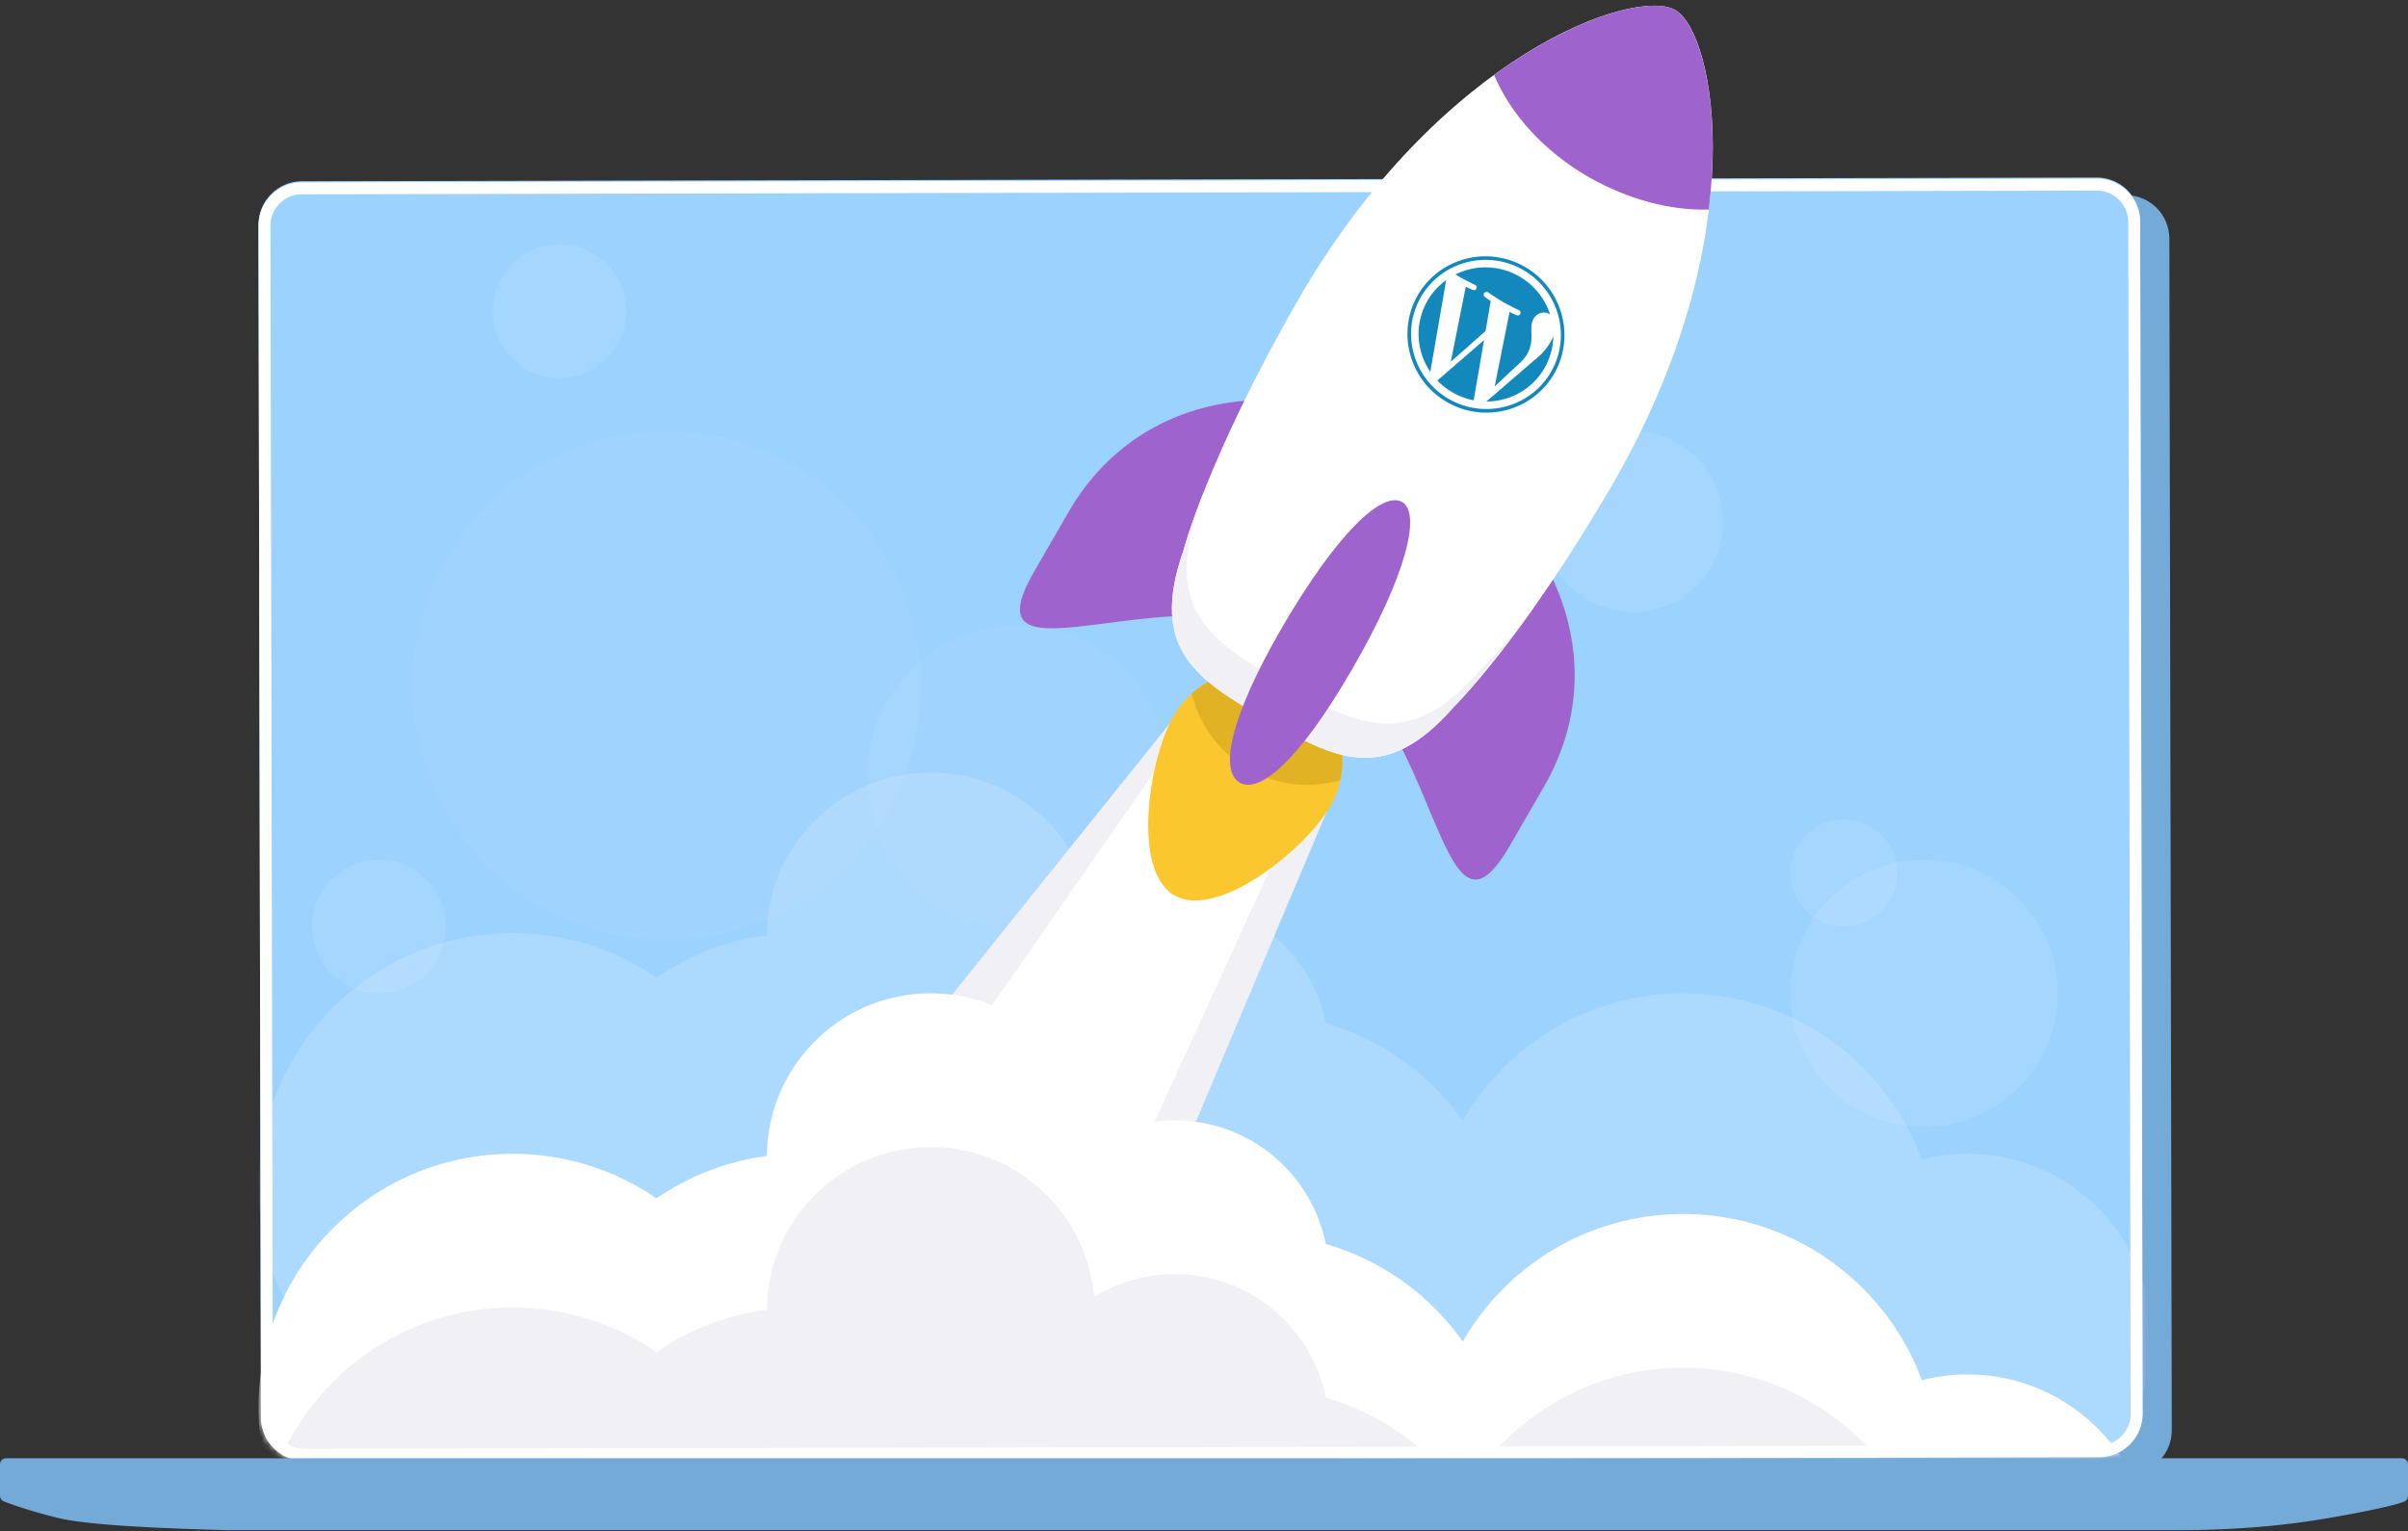
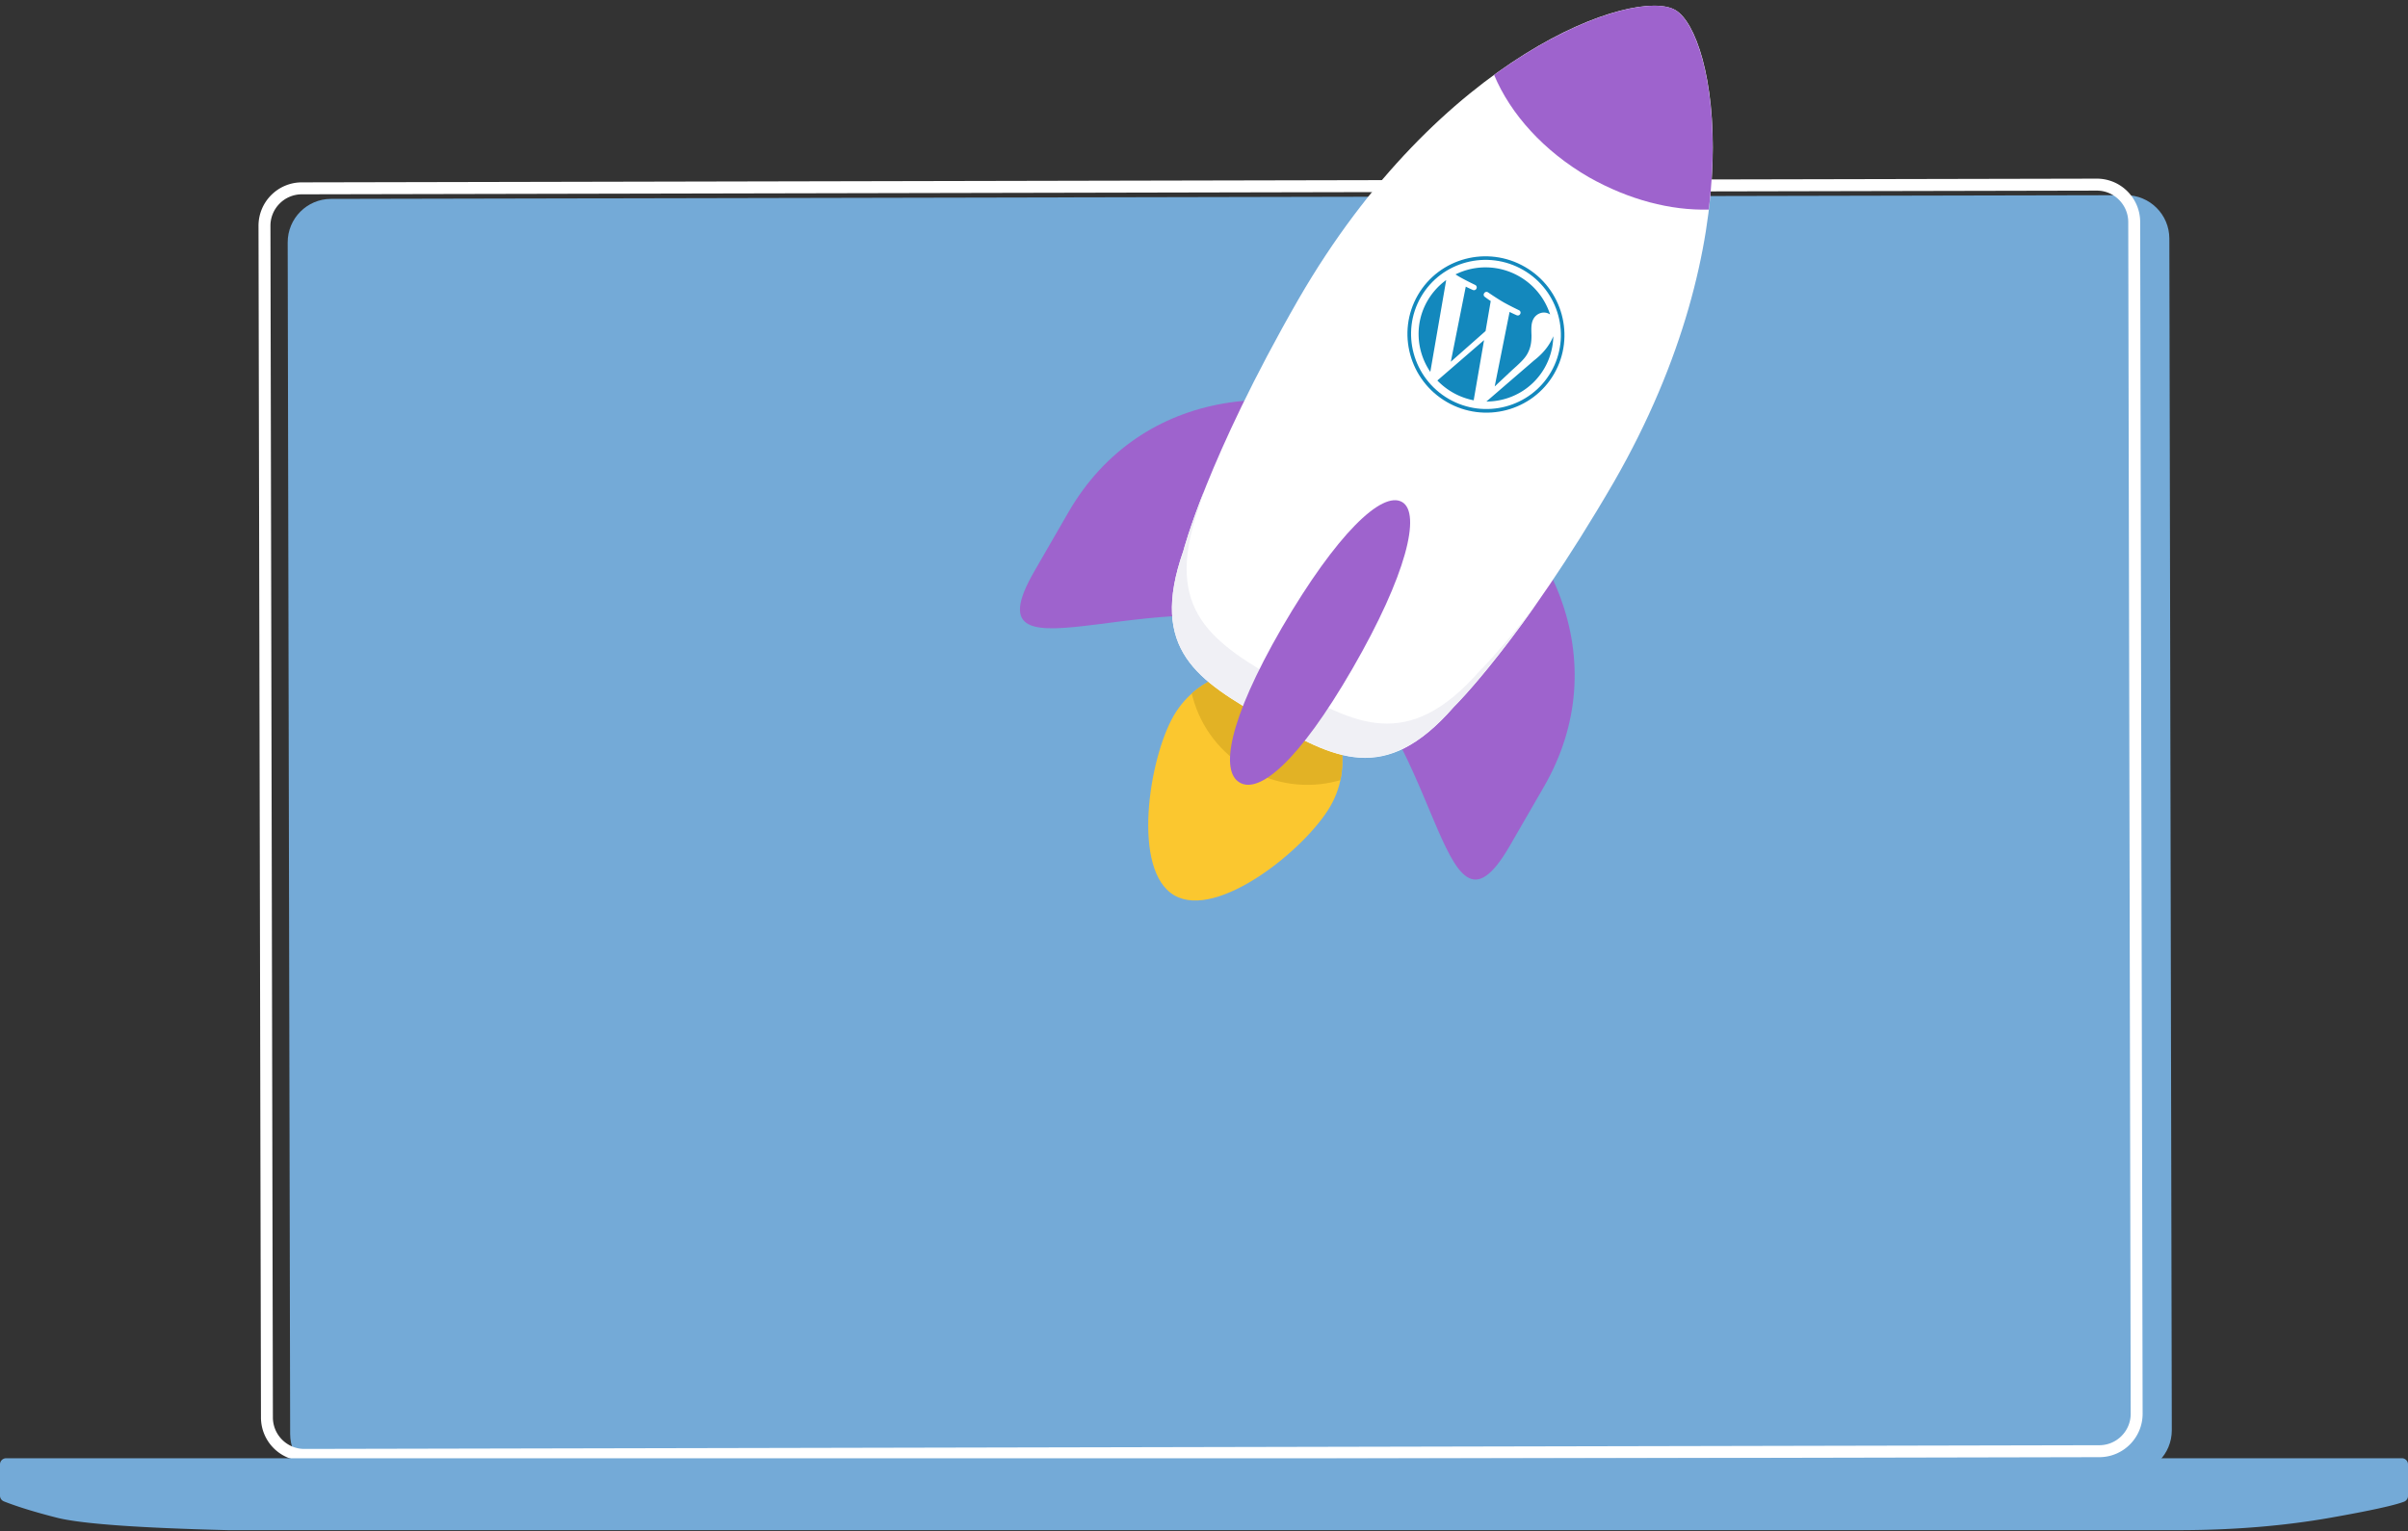
<svg xmlns="http://www.w3.org/2000/svg" xmlns:xlink="http://www.w3.org/1999/xlink" height="229" viewBox="0 0 360 229" width="360">
  <rect x="0" y="0" width="360" height="229" fill="#333333" stroke="none" />
  <defs>
-     <path id="a" d="m275.21 191.202-268.347.555c-3.58.007-6.488-2.896-6.496-6.485l-.367-178.206c-.007-3.588 2.889-6.504 6.47-6.512l268.345-.554c3.58-.007 6.488 2.896 6.496 6.484l.367 178.206c.007 3.589-2.89 6.504-6.47 6.512" />
    <mask id="b" fill="#fff">
      <use fill="#fff" fill-rule="evenodd" xlink:href="#a" />
    </mask>
  </defs>
  <g fill="none" fill-rule="evenodd">
    <path d="m318.22 220.392-268.346.555c-3.58.008-6.489-2.895-6.496-6.485l-.368-178.205c-.008-3.588 2.89-6.504 6.469-6.512l268.347-.555c3.58-.007 6.488 2.896 6.496 6.485l.366 178.206c.008 3.588-2.889 6.504-6.468 6.511" fill="#74aad7" />
    <g transform="translate(38.648 26.551)">
      <use fill="#9cd2fe" xlink:href="#a" />
      <g fill="#fff">
        <path d="m248.665 146.856a27.552 27.552 0 0 1 6.835-.856c15.188 0 27.5 12.312 27.5 27.5s-12.312 27.5-27.5 27.5c-8.396 0-15.912-3.762-20.957-9.693a37.825 37.825 0 0 1 -21.543 6.693c-12.82 0-24.158-6.35-31.04-16.075-6.56 11.4-18.865 19.075-32.96 19.075-17.653 0-32.495-12.038-36.765-28.353-6.861 9.883-18.293 16.353-31.235 16.353-7.98 0-15.386-2.46-21.5-6.663a37.824 37.824 0 0 1 -21.5 6.663c-20.987 0-38-17.013-38-38s17.013-38 38-38c7.98 0 15.386 2.46 21.5 6.663a37.783 37.783 0 0 1 16.5-6.337c.095-13.45 11.028-24.326 24.5-24.326 12.833 0 23.362 9.867 24.414 22.428a22.892 22.892 0 0 1 12.086-3.428c11.157 0 20.46 7.945 22.557 18.486 8.379 2.418 15.568 7.642 20.484 14.589 6.559-11.4 18.863-19.075 32.959-19.075 16.367 0 30.316 10.347 35.665 24.856z" mask="url(#b)" opacity=".4" />
        <circle cx="61" cy="76" mask="url(#b)" opacity=".2" r="38" />
        <circle cx="113.5" cy="89.5" mask="url(#b)" opacity=".2" r="22.5" />
        <circle cx="45" cy="20" mask="url(#b)" opacity=".3" r="10" />
        <circle cx="18" cy="112" mask="url(#b)" opacity=".3" r="10" />
        <circle cx="249" cy="122" mask="url(#b)" opacity=".3" r="20" />
        <circle cx="237" cy="104" mask="url(#b)" opacity=".3" r="8" />
        <circle cx="205.5" cy="51.5" mask="url(#b)" opacity=".3" r="13.5" />
      </g>
      <path d="m120.054 80.89 25.785-2.81 8.784 70.274-45.109 1.157z" fill="#f0f0f5" mask="url(#b)" transform="matrix(.866 .5 -.5 .866 74.591 -50.789)" />
      <path d="m248.665 179.856a27.552 27.552 0 0 1 6.835-.856c15.188 0 27.5 12.312 27.5 27.5s-12.312 27.5-27.5 27.5c-8.396 0-15.912-3.762-20.957-9.693a37.825 37.825 0 0 1 -21.543 6.693c-12.82 0-24.158-6.35-31.04-16.075-6.56 11.4-18.865 19.075-32.96 19.075-17.653 0-32.495-12.038-36.765-28.353-6.861 9.883-18.293 16.353-31.235 16.353-7.98 0-15.386-2.46-21.5-6.663a37.824 37.824 0 0 1 -21.5 6.663c-20.987 0-38-17.013-38-38s17.013-38 38-38c7.98 0 15.386 2.46 21.5 6.663a37.783 37.783 0 0 1 16.5-6.337c.095-13.45 11.028-24.326 24.5-24.326 12.833 0 23.362 9.867 24.414 22.428a22.892 22.892 0 0 1 12.086-3.428c11.157 0 20.46 7.945 22.557 18.486 8.379 2.418 15.568 7.642 20.484 14.589 6.559-11.4 18.863-19.075 32.959-19.075 16.367 0 30.316 10.347 35.665 24.856z" fill="#fff" mask="url(#b)" />
      <path d="m122.862 74.59 18.725-1.046 7.646 80.037-32.858-1.618z" fill="#fff" mask="url(#b)" transform="matrix(.866 .5 -.5 .866 74.573 -51.188)" />
      <path d="m159.557 182.486c8.379 2.418 15.568 7.642 20.484 14.589 6.559-11.4 18.863-19.075 32.959-19.075 20.987 0 38 17.013 38 38s-17.013 38-38 38c-12.82 0-24.158-6.35-31.04-16.075-6.56 11.4-18.865 19.075-32.96 19.075-17.653 0-32.495-12.038-36.765-28.353-6.861 9.883-18.293 16.353-31.235 16.353-7.98 0-15.386-2.46-21.5-6.663a37.824 37.824 0 0 1 -21.5 6.663c-20.987 0-38-17.013-38-38s17.013-38 38-38c7.98 0 15.386 2.46 21.5 6.663a37.783 37.783 0 0 1 16.5-6.337c.095-13.45 11.028-24.326 24.5-24.326 12.833 0 23.362 9.867 24.414 22.428a22.892 22.892 0 0 1 12.086-3.428c11.157 0 20.46 7.945 22.557 18.486z" fill="#f0f0f5" mask="url(#b)" />
    </g>
    <path d="m313.477 26.717h-.014l-268.345.555c-3.58.007-6.477 2.923-6.47 6.512l.367 178.205c.008 3.585 2.908 6.485 6.482 6.485h.014l268.346-.555c3.58-.007 6.477-2.922 6.47-6.511l-.367-178.206c-.008-3.585-2.908-6.485-6.483-6.485m.001 1.788c2.585 0 4.693 2.109 4.698 4.7l.367 178.206a4.683 4.683 0 0 1 -1.369 3.333 4.667 4.667 0 0 1 -3.32 1.387l-268.357.555c-2.585 0-4.693-2.108-4.699-4.7l-.366-178.206a4.688 4.688 0 0 1 1.369-3.333 4.665 4.665 0 0 1 3.32-1.387l268.342-.555h.015" fill="#fff" />
    <path d="m.916 218.08h358.168c.506 0 .916.41.916.916v4.726c0 .38-.235.72-.59.855-1.477.564-5.127 1.36-10.952 2.39-6.881 1.215-14.3 1.837-22.254 1.865h-292.11c-13.492-.332-22.028-.954-25.606-1.866-3.257-.83-5.893-1.642-7.908-2.437a.916.916 0 0 1 -.58-.852v-4.68c0-.506.41-.916.916-.916z" fill="#74aad7" />
    <path d="m193.942 102.091c6.431 3.713 8.664 12.046 4.951 18.478-3.713 6.431-16.887 17.048-23.318 13.335s-3.824-20.43-.11-26.862c3.713-6.431 11.955-8.64 18.477-4.951z" fill="#fbc72f" />
    <path d="m178.16 103.698.146.544c2.524 9.42 12.286 15.056 21.706 12.532l.362-.097c1.226-5.57-1.24-11.512-6.523-14.562-5.077-3.008-11.455-2.173-15.69 1.583z" fill="#e2b225" />
    <path d="m212.951 66.514c19.64 11.339 28.616 32.524 17.874 51.13l-5.105 8.842c-10.742 18.606-10.038-19.347-29.677-30.686-19.64-11.338-52.222 8.362-41.414-10.358l5.106-8.843c10.742-18.605 33.577-21.423 53.216-10.085z" fill="#9e63cd" />
    <path d="m250.481 1.51c5.972 3.448 11.898 33.897-9.23 70.624-13.816 23.798-23.91 33.59-23.91 33.59-10.309 11.887-17.93 7.716-28.037 1.881s-17.62-10.326-12.39-25.222c0 0 3.5-13.752 17.201-37.616 21.152-36.637 50.37-46.795 56.366-43.257z" fill="#fff" />
    <path d="m221.23 100.313c-10.779 12.305-18.721 8.026-29.172 1.992-10.566-6.1-18.31-10.724-12.862-26.261l.777-2.538c-2.247 5.747-3.058 8.877-3.058 8.877-5.232 14.896 2.282 19.387 12.389 25.222 10.106 5.836 17.704 9.916 28.037-1.882 0 0 4.766-4.675 12.298-15.333-5.253 6.844-8.408 9.923-8.408 9.923z" fill="#f0f0f5" />
    <path d="m216.464 59.875c-5.478-3.163-7.384-10.16-4.246-15.594 3.137-5.434 10.15-7.283 15.628-4.12s7.386 10.156 4.246 15.595c-3.142 5.43-10.155 7.28-15.628 4.12z" fill="#fff" />
    <g fill="#1388bd">
      <path d="m213.414 44.978c-1.979 3.426-1.682 7.553.421 10.64l2.373-13.74a10.095 10.095 0 0 0 -2.794 3.1zm14.886 8.012c.618-1.072.656-2.035.66-2.81-.027-.968-.094-1.815.315-2.525.462-.8 1.502-1.189 2.36-.694.038.022.073.049.106.068a10.11 10.11 0 0 0 -4.586-5.681 10.1 10.1 0 0 0 -9.558-.31c.206.125.39.244.556.34.914.527 2.389 1.235 2.389 1.235.482.247.146.961-.356.747 0 0-.506-.217-1.049-.493l-2.237 11.23 5.196-4.59.77-4.487c-.455-.294-.865-.612-.865-.612-.456-.295.012-.984.465-.685 0 0 1.378.94 2.236 1.435.914.529 2.389 1.236 2.389 1.236.487.25.146.961-.356.747 0 0-.506-.217-1.049-.493l-2.225 11.144 2.538-2.383c1.094-.986 1.875-1.682 2.3-2.42z" />
      <path d="m221.87 50.863-6.982 6.04a10.232 10.232 0 0 0 5.453 2.966c-.003-.05-.005-.102.004-.16zm10.354-.578c-.122.3-.274.606-.456.921-.505.875-1.241 1.778-2.457 2.724l-7.09 6.117c3.464 0 6.824-1.783 8.67-4.979a9.982 9.982 0 0 0 1.333-4.783z" />
      <path d="m227.987 39.917c-5.62-3.245-12.805-1.351-16.023 4.224-3.216 5.57-1.267 12.743 4.353 15.988 5.616 3.242 12.805 1.351 16.024-4.224 3.214-5.577 1.262-12.746-4.354-15.988zm-11.398 19.742c-5.36-3.094-7.223-9.936-4.153-15.252 3.069-5.317 9.928-7.129 15.288-4.034 5.36 3.094 7.222 9.936 4.153 15.252-3.077 5.318-9.933 7.126-15.288 4.034z" fill-rule="nonzero" />
    </g>
    <path d="m209.615 75.077c2.871 1.658.684 10.884-7.406 24.896s-13.991 18.796-16.887 17.048c-2.871-1.657-1.769-9.137 6.32-23.148 8.18-14.036 14.987-20.52 17.973-18.796zm13.756-63.876c2.442 5.85 7.425 11.408 14.201 15.32 5.948 3.358 12.208 4.981 17.892 4.817 1.998-16.457-1.513-27.748-4.983-29.828-3.355-2.013-14.345.446-27.11 9.691z" fill="#9e63cd" />
  </g>
</svg>